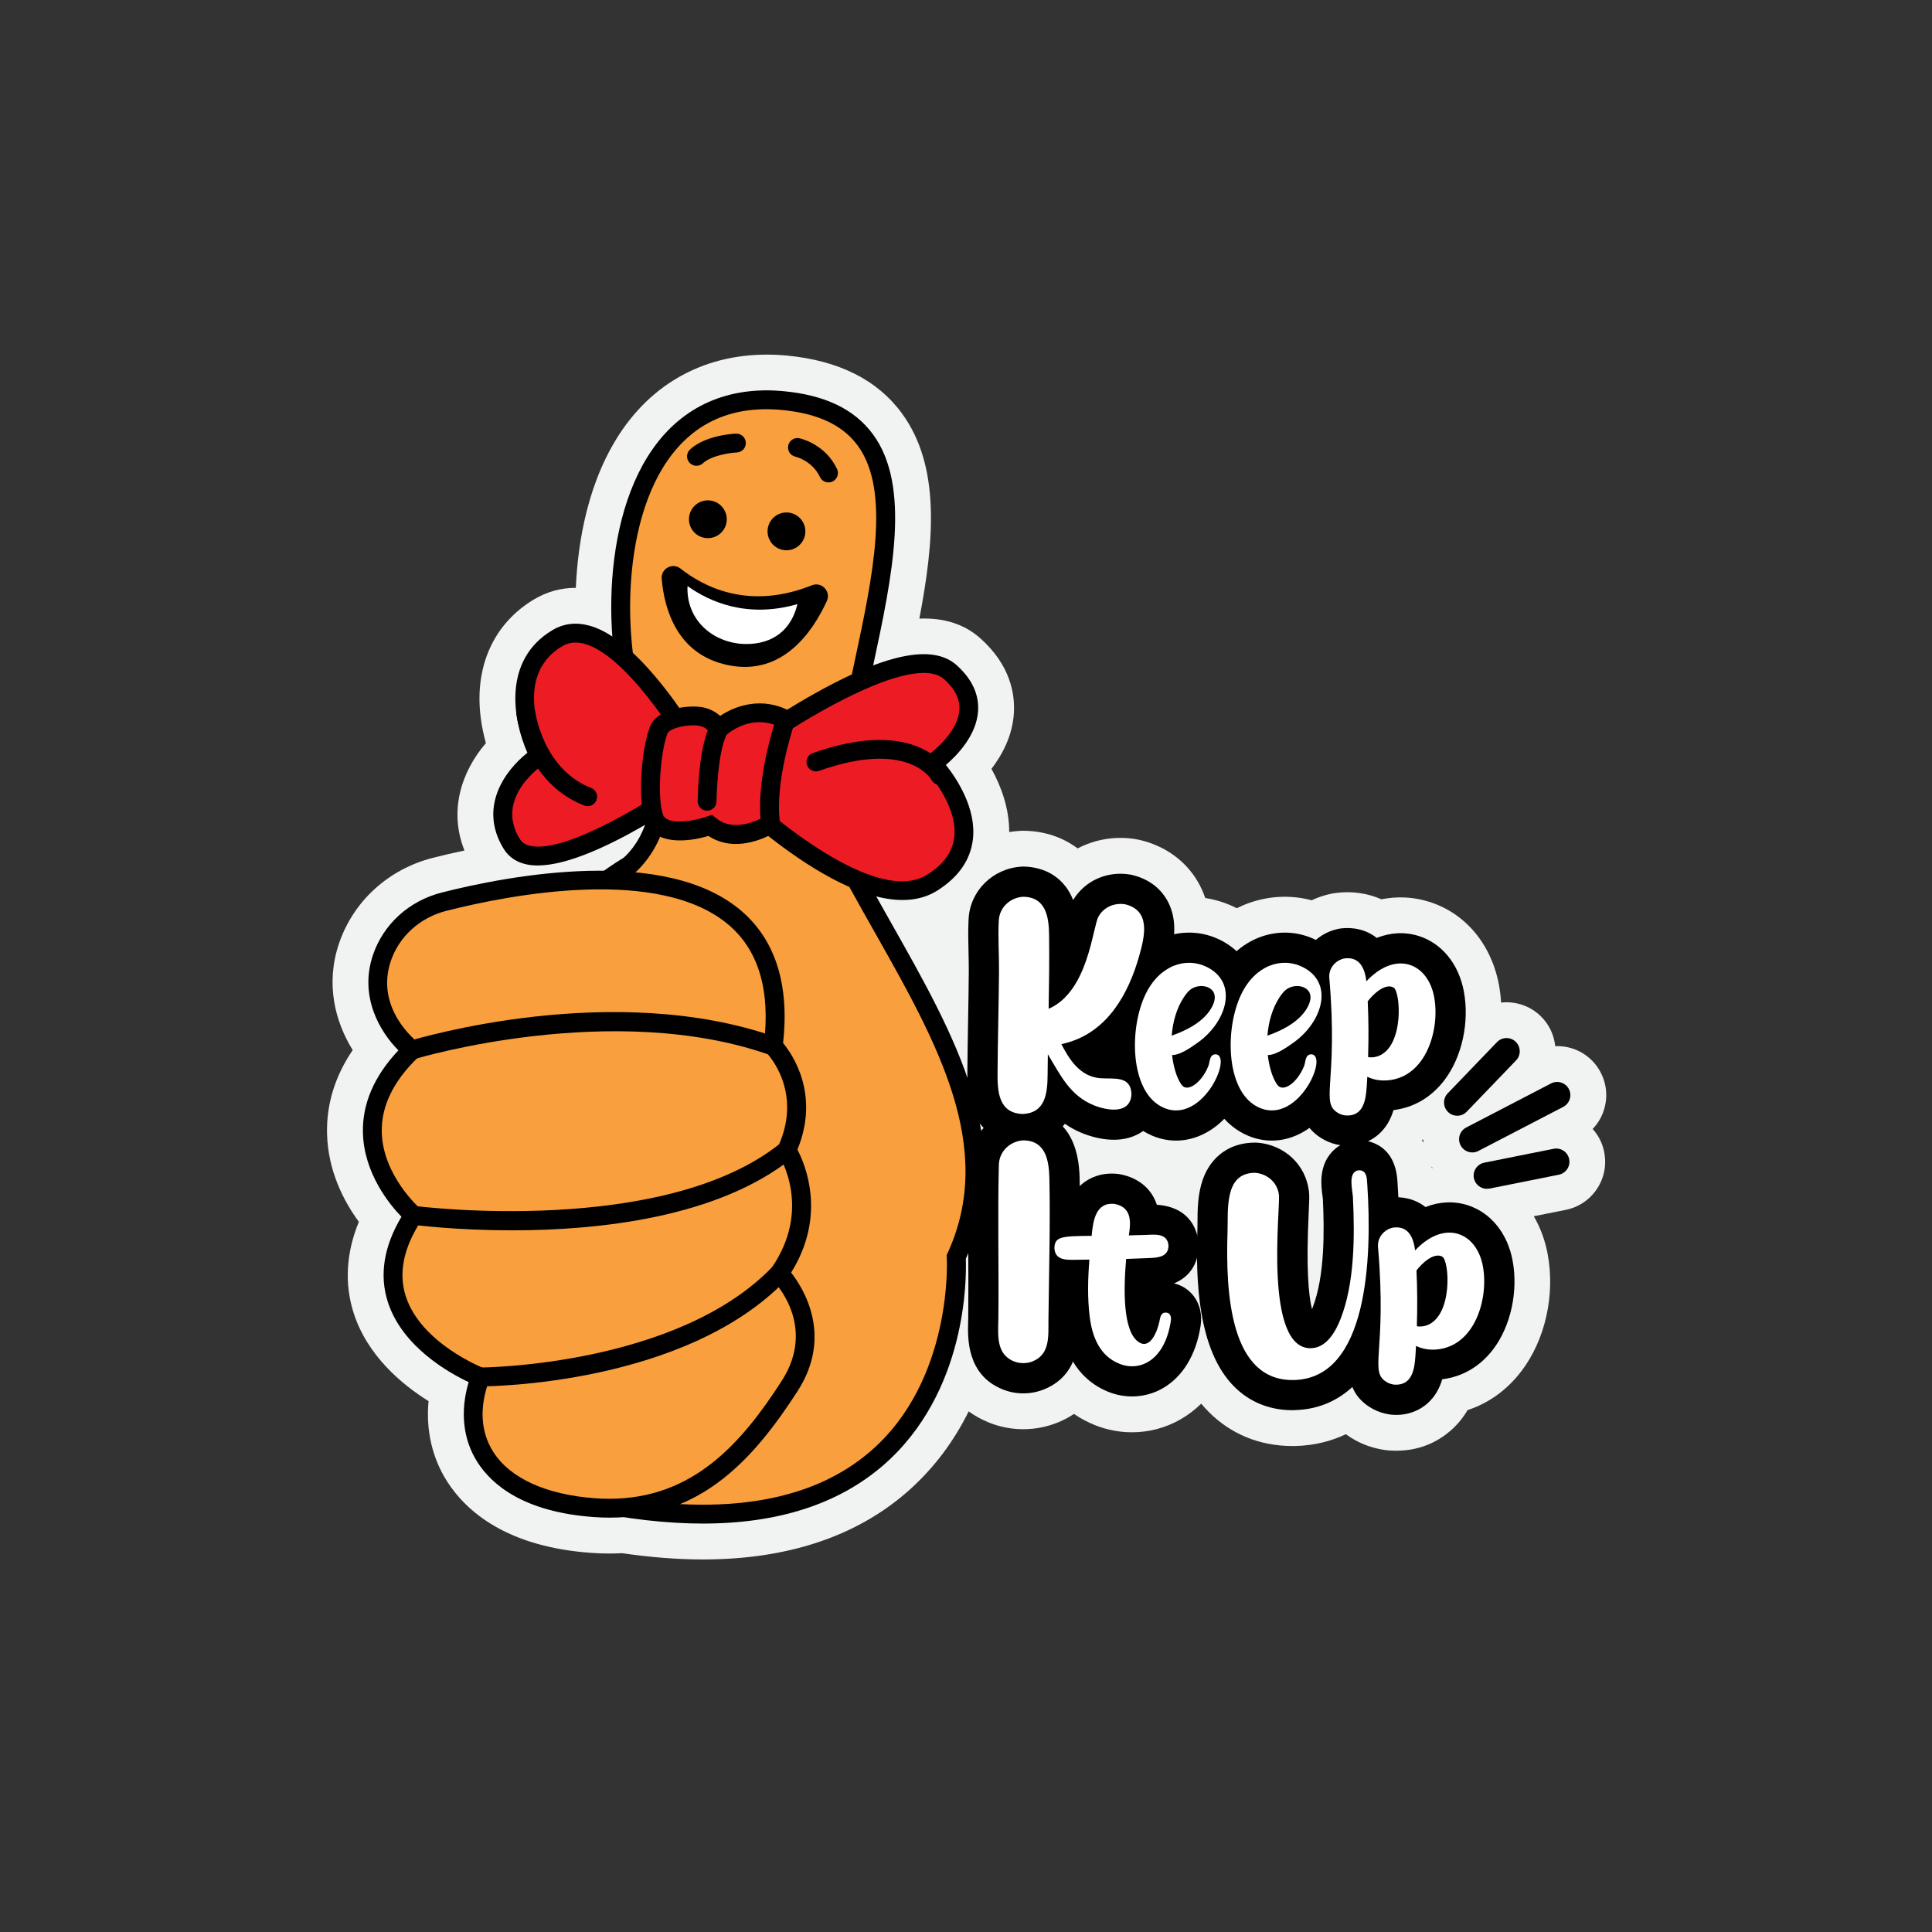
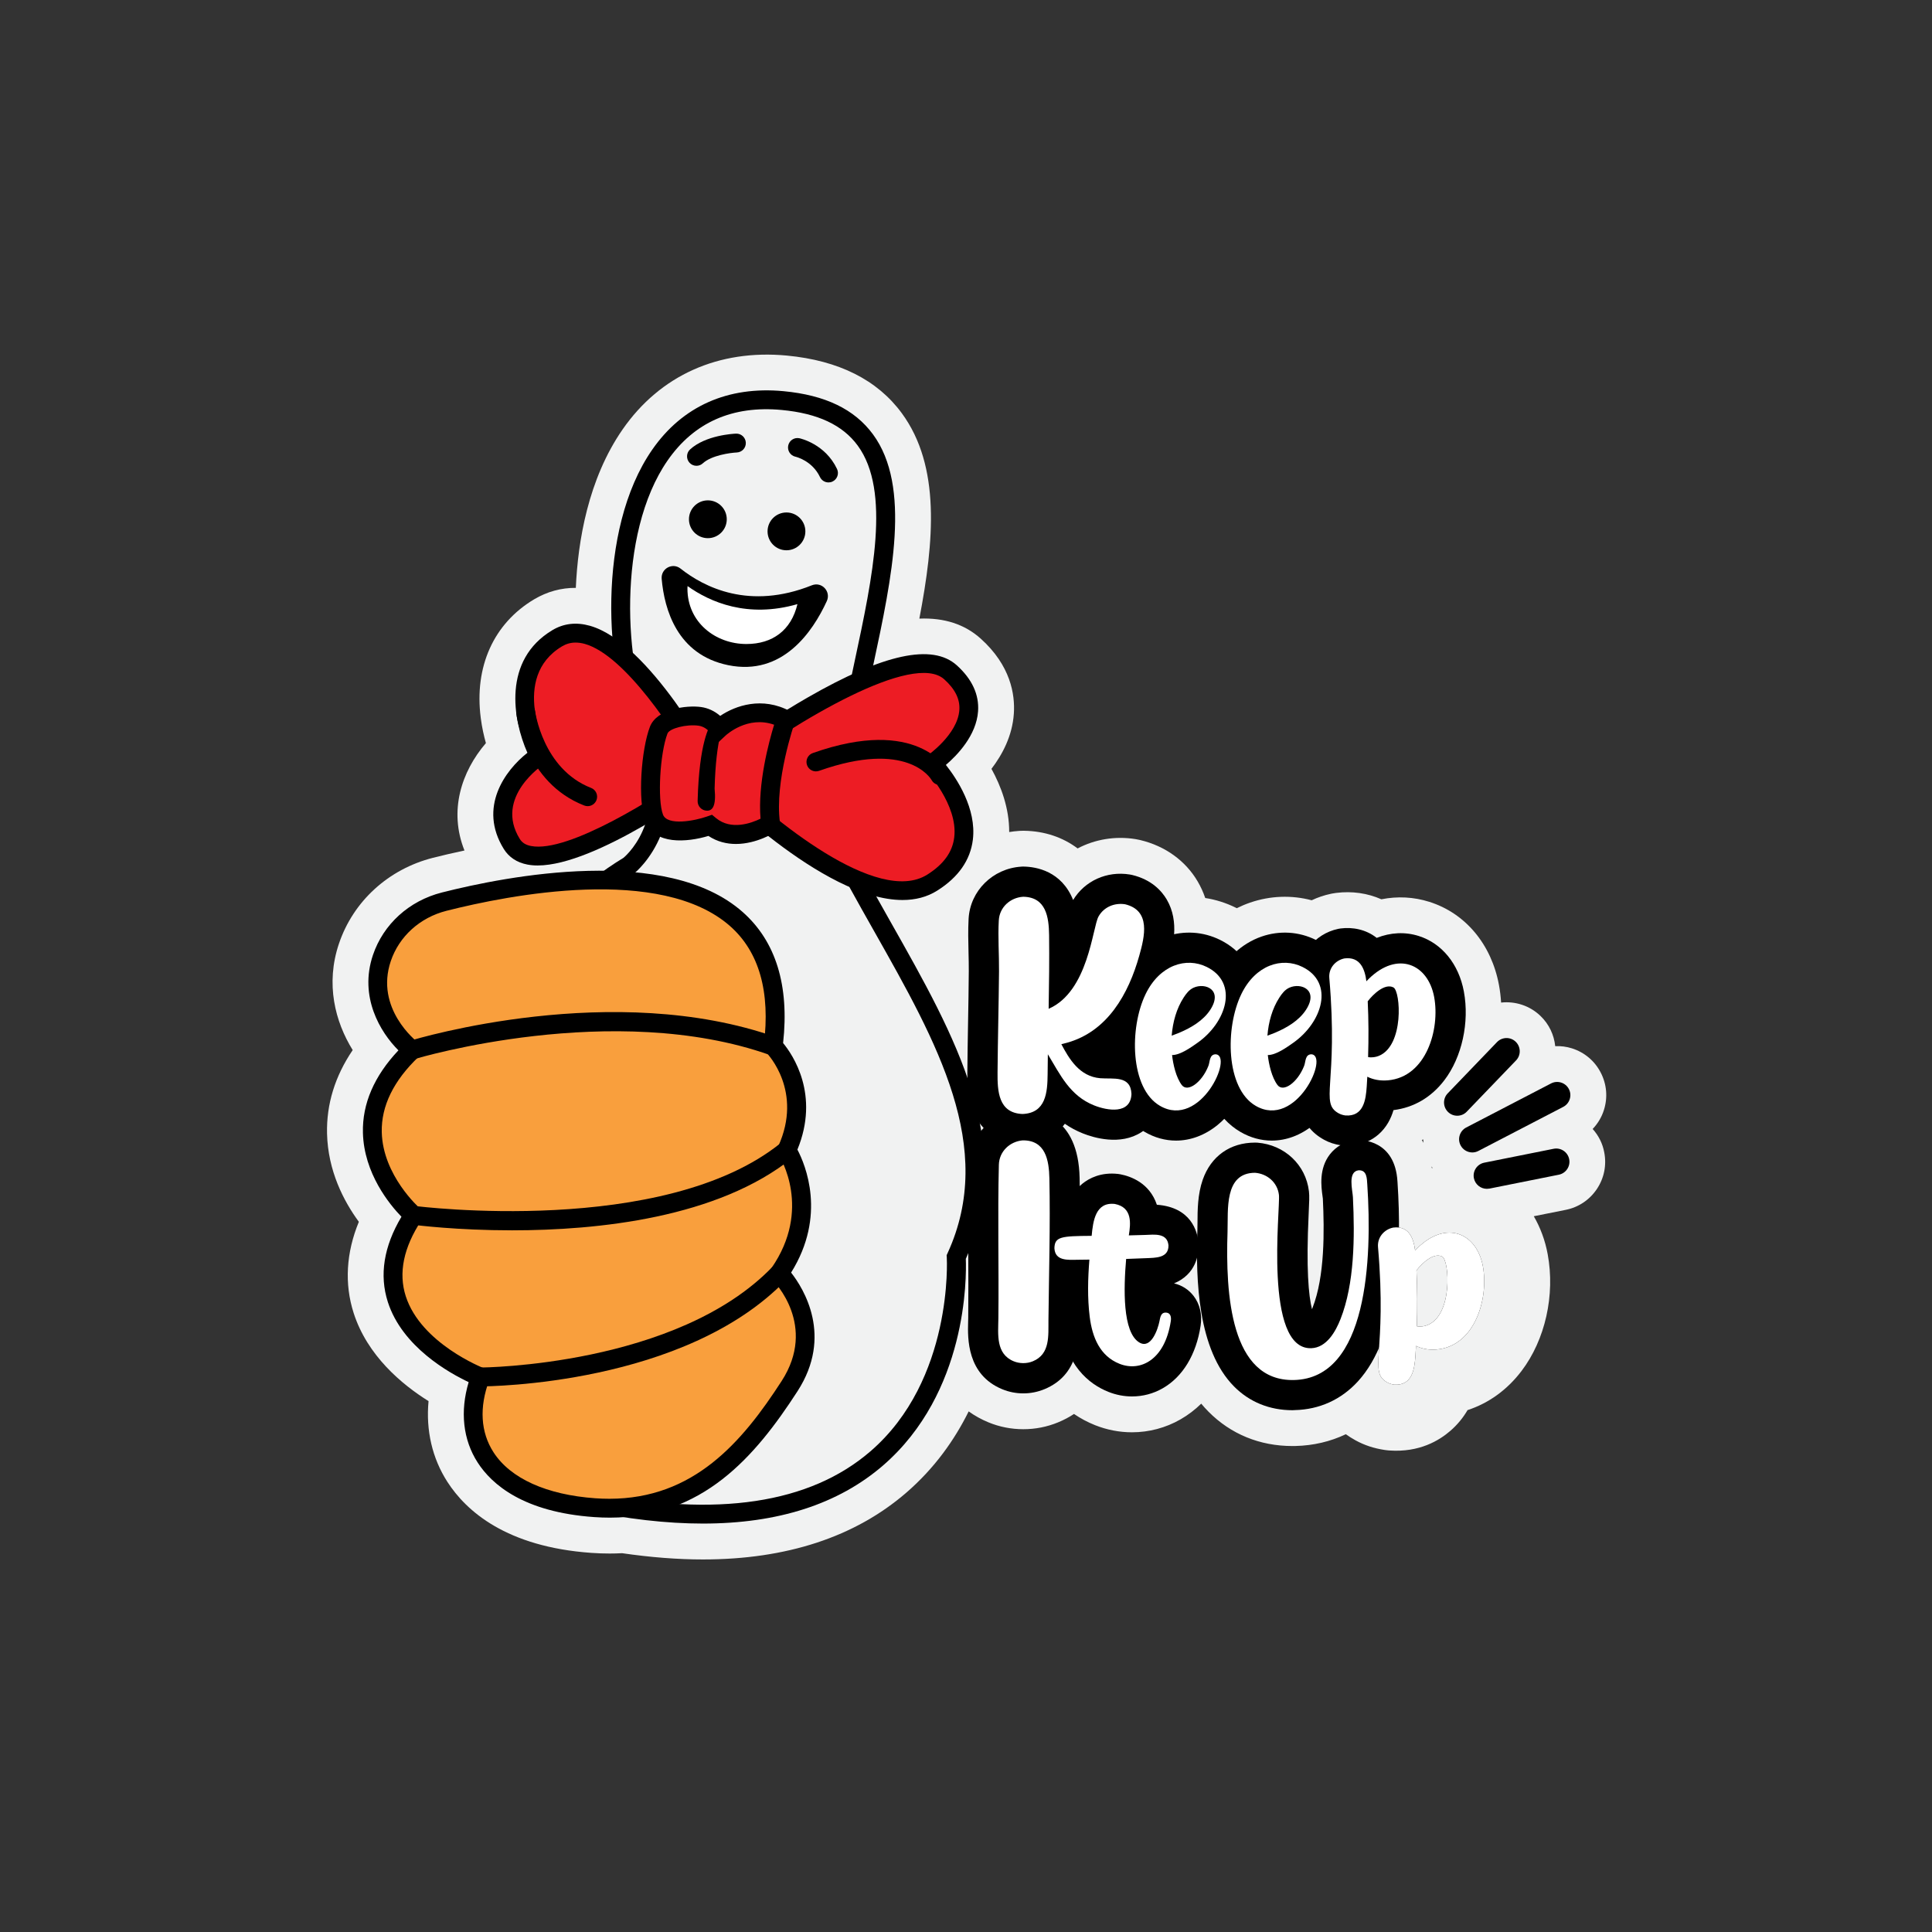
<svg xmlns="http://www.w3.org/2000/svg" version="1.1" id="Layer_1" x="0px" y="0px" viewBox="0 0 512 512" style="enable-background:new 0 0 512 512;" xml:space="preserve">
  <rect x="0" y="0" width="512" height="512" fill="#333333" stroke="none" />
  <path style="fill:#F1F2F2;" d="M422.07,299.19c1.35-1.42,2.39-3.12,2.99-5.05c1.05-3.31,0.74-6.83-0.86-9.91  c-1.6-3.09-4.31-5.36-7.63-6.41c-1.45-0.46-2.94-0.64-4.42-0.58c-0.31-2.95-1.61-5.81-3.91-8.01c-2.88-2.77-6.73-3.94-10.43-3.54  c-0.1-1.57-0.28-3.12-0.57-4.66c-2-10.79-8.9-19.02-18.44-22.03c-4.13-1.31-8.46-1.53-12.72-0.68c-3.66-1.62-7.77-2.22-11.99-1.69  c-0.13,0.02-0.26,0.04-0.39,0.06l-0.62,0.1c-0.12,0.02-0.24,0.04-0.36,0.07c-1.77,0.37-3.49,0.95-5.11,1.72  c-5.33-1.41-10.97-1.22-16.32,0.62c-1.2,0.41-2.38,0.91-3.53,1.48c-0.08-0.04-0.16-0.08-0.23-0.12c-2.61-1.29-5.34-2.15-8.13-2.58  c-0.52-1.54-1.19-3-2.01-4.4c-3.21-5.47-8.59-9.36-15.15-10.94c-0.12-0.03-0.24-0.06-0.36-0.08l-0.61-0.12  c-0.12-0.02-0.24-0.05-0.36-0.07c-5.41-0.87-10.76,0.07-15.33,2.47c-3.91-2.95-8.77-4.6-14.17-4.68l-0.31,0  c-0.25-0.01-0.49,0-0.74,0.02l-0.32,0.02c-0.88,0.06-1.74,0.16-2.59,0.3c0.02-6.35-2.17-12.16-4.7-16.75  c2.92-3.82,5.54-8.78,5.93-14.62c0.35-5.15-0.88-12.77-8.76-19.87c-4.22-3.81-9.67-5.59-16.28-5.32c3.92-20.5,5.67-40.36-4.64-54.42  c-6.49-8.85-16.74-13.99-30.46-15.29c-18.13-1.71-33.59,5.24-43.53,19.55c-9.16,13.2-11.86,29.66-12.41,42.01  c-3.87-0.03-7.64,1-11.06,3.04c-10.73,6.4-15.88,17.86-14.14,31.39c0,0.04,0.01,0.1,0.02,0.15c0.31,2.39,0.8,4.59,1.35,6.56  c-6.5,7.57-9.88,17.94-5.68,28.46c-3.23,0.68-6.06,1.36-8.33,1.93c-11.82,3-21.15,11.51-24.94,22.77  c-3.6,10.68-1.01,20.68,3.65,28.19c-4.7,6.93-6.98,14.35-6.8,22.14c0.24,9.84,4.38,17.85,8.43,23.37  c-3.37,8.18-3.86,16.43-1.38,24.17c3.63,11.31,12.76,18.92,19.85,23.35c-0.73,7.74,0.97,15.15,5,21.41  c4.96,7.7,15.6,17.22,38.17,18.81c1.64,0.12,3.28,0.17,4.86,0.17c1.05,0,2.13-0.03,3.27-0.09c7.54,1.1,14.74,1.66,21.41,1.66  c22.18,0,40.32-5.96,53.91-17.71c7.5-6.49,12.79-13.99,16.52-21.53c1.56,1.13,3.3,2.1,5.23,2.9c5.87,2.43,12.63,2.43,18.48,0  c1.5-0.62,2.91-1.36,4.2-2.22c1.73,1.18,3.6,2.18,5.58,2.97c3.15,1.25,6.45,1.89,9.79,1.89c4.5,0,8.95-1.18,12.85-3.42  c2.01-1.15,3.85-2.55,5.5-4.17c0.61,0.74,1.25,1.44,1.91,2.11c5.91,5.97,13.6,9.12,22.25,9.12c0.28,0,0.55,0,0.82-0.01  c4.74-0.11,9.24-1.17,13.34-3.12c0.8,0.58,1.66,1.12,2.57,1.62c2.35,1.29,4.86,2.12,7.65,2.54c0.12,0.02,0.24,0.03,0.36,0.05  l0.61,0.07c0.13,0.01,0.25,0.03,0.38,0.03c7.91,0.55,13.18-2.63,16.18-5.25c1.79-1.56,3.3-3.38,4.51-5.45  c5.61-1.84,10.48-5.35,14.28-10.34c6.3-8.27,8.97-20.15,6.95-31c-0.68-3.68-1.95-7.06-3.68-10.04l8.46-1.69  c3.41-0.68,6.34-2.65,8.27-5.54c1.93-2.89,2.61-6.36,1.93-9.76C424.69,303,423.62,300.91,422.07,299.19z M377.18,301.95  c0,0.3,0.01,0.6,0.03,0.91c-0.13-0.25-0.25-0.52-0.39-0.76C376.95,302.05,377.06,302,377.18,301.95z M379.65,309.53  c-0.06,0.01-0.13,0.02-0.19,0.03c-0.03-0.16-0.07-0.3-0.1-0.46C379.46,309.24,379.55,309.39,379.65,309.53z" />
  <g>
    <g>
-       <path style="fill:#F99F3D;" d="M166.7,229.36c0,0,15.34-12.18,3.81-35.92c-11.52-23.74-10.41-91.76,36.91-87.28    c59.3,5.61,0.67,92.65,19.7,127.39s41.48,66.45,26.29,99.57c0,0,5.49,86.49-98.14,64.59L138.54,295.2    C138.54,295.2,123.21,255.81,166.7,229.36z" />
      <path d="M186.29,403.76c-9.61,0-20.13-1.2-31.54-3.61l-1.67-0.35l-16.96-103.96c-0.63-1.73-3.82-11.36-2.28-23.95    c1.53-12.52,8.22-30.41,31.41-44.57c1.36-1.16,13.1-12.03,3.02-32.79c-8.01-16.5-10.21-54.06,4.57-75.35    c8.01-11.54,20.05-16.91,34.83-15.51c11.05,1.05,18.8,4.79,23.69,11.45c10.17,13.86,5.04,37.84,0.08,61.04    c-4.54,21.23-9.24,43.17-2.11,56.19c2.24,4.08,4.55,8.18,6.79,12.15c17.13,30.3,33.31,58.94,19.83,89.11    c0.19,4.95,0.38,35.46-21.95,54.77C222.13,398.62,206.15,403.76,186.29,403.76z M157.46,395.6c32.52,6.58,57.15,2.88,73.22-10.99    c21.97-18.96,20.25-51.02,20.23-51.34l-0.04-0.63l0.26-0.57c12.87-28.05-2.79-55.77-19.38-85.12c-2.25-3.98-4.57-8.09-6.83-12.21    c-8.02-14.64-3.13-37.52,1.6-59.63c4.73-22.11,9.62-44.98,0.78-57.03c-3.99-5.44-10.57-8.53-20.13-9.43    c-13.06-1.23-23.24,3.27-30.25,13.38c-13.55,19.53-11.49,55.26-4.18,70.32c12.26,25.25-4.34,38.83-4.51,38.97l-0.26,0.18    c-41.1,24.99-27.71,61.26-27.12,62.8l0.09,0.24l0.04,0.26L157.46,395.6z" />
    </g>
    <g>
      <path style="fill:#F99F3D;" d="M117.71,238.95c24.12-6.12,94.4-19.21,87.19,38.3c0,0,11.05,11.19,3.61,27.58    c0,0,9.92,15.42-2,32.63c0,0,13.39,13.36,2.73,29.87c-10.66,16.51-24.83,34.13-51.65,32.23c-26.82-1.9-36.74-17.32-30.3-34.64    c0,0-36.62-14.1-17.72-42.85c0,0-24.31-21.01-0.35-43.82c0,0-12.9-9.86-8.03-24.33C103.71,246.44,110.06,240.89,117.71,238.95z" />
      <path d="M161.61,402.19c-1.36,0-2.76-0.05-4.19-0.15c-18.64-1.32-27.07-8.6-30.85-14.48c-3.87-6.01-4.69-13.49-2.37-21.28    c-5.12-2.41-17.6-9.34-21.42-21.24c-2.29-7.13-1.08-14.72,3.61-22.59c-3.15-3.25-9.95-11.5-10.21-22.27    c-0.19-7.68,2.98-15.01,9.41-21.83c-4.81-4.78-10.49-14.17-6.76-25.24c2.76-8.19,9.59-14.39,18.28-16.59l0,0    c17.25-4.38,59.55-12.63,79.7,5.17c8.79,7.77,12.4,19.45,10.72,34.73c2.58,3.13,9.77,13.69,3.79,28.24    c2.12,4.03,7.78,17.48-1.67,32.59c3.36,4.29,11.14,16.82,1.71,31.42C200.05,386.17,186.18,402.19,161.61,402.19z M118.33,241.37    c-7.03,1.78-12.55,6.77-14.77,13.34c-4.23,12.55,6.72,21.19,7.19,21.55l2.3,1.78l-2.1,2.01c-6.64,6.33-9.93,13.04-9.78,19.97    c0.26,11.5,9.95,20.06,10.04,20.15l1.65,1.43l-1.2,1.83c-4.72,7.17-6.11,13.93-4.13,20.08c4.02,12.53,20.49,19,20.66,19.06    l2.31,0.89l-0.86,2.32c-2.67,7.18-2.28,13.78,1.14,19.08c4.48,6.95,14.06,11.28,27,12.2c1.26,0.09,2.5,0.13,3.7,0.13    c22.32,0,35.15-14.92,45.67-31.22c9.46-14.65-1.91-26.26-2.4-26.74l-1.48-1.48l1.19-1.72c10.78-15.56,2.32-29.28,1.95-29.86    l-0.72-1.14l0.55-1.24c6.61-14.55-2.72-24.39-3.12-24.8l-0.84-0.86l0.14-1.2c1.77-14.1-1.24-24.69-8.93-31.49    C175.12,229.22,134.81,237.19,118.33,241.37L118.33,241.37z" />
    </g>
    <g>
      <path d="M109.95,280.64l-1.46-4.78c2.19-0.67,54.18-16.23,97.25-0.97l-1.67,4.71C162.58,264.9,110.48,280.48,109.95,280.64z" />
    </g>
    <g>
      <path d="M135.72,326.05c-14.64,0-25.38-1.36-26.47-1.5l0.65-4.96c0.66,0.09,66.04,8.34,97.05-16.71l3.14,3.89    C190.25,322.79,158.34,326.05,135.72,326.05z" />
    </g>
    <g>
      <path d="M127.29,367.41l0-5c0.52,0,52.11-0.38,77.42-26.69l3.6,3.47C181.52,367.04,129.5,367.41,127.29,367.41z" />
    </g>
  </g>
  <circle cx="187.59" cy="137.61" r="5.01" />
  <circle cx="208.42" cy="140.82" r="5.01" />
  <path d="M180.35,150.68c6.27,4.96,18.25,11.06,34.8,4.43c2.61-1.05,5.13,1.63,3.96,4.19c-3.77,8.21-11.77,19.9-26.11,16.98  c-13.57-2.76-16.94-14.81-17.65-22.89C175.12,150.68,178.22,149,180.35,150.68z" />
  <path style="fill:#FFFFFF;" d="M197.81,170.67c6.89,0,11.86-3.61,13.52-10.57c-13.23,3.8-23.16-0.53-29.12-4.78  c-0.01,0.22-0.03,0.44-0.03,0.67C182.18,164.95,189.62,170.67,197.81,170.67z" />
  <g>
    <path style="fill:#ED1C24;" d="M188.59,204.8c0,0,50.08-38.55,63.31-26.63c13.22,11.92-4.81,24.18-4.81,24.18s18.83,19.63,0,31.54   S188.59,204.8,188.59,204.8z" />
    <path d="M239.18,238.51c-21.18,0-50.94-30.48-52.39-31.97l-1.95-2.01l2.22-1.71c0.13-0.1,12.82-9.83,26.97-17.97   c20.13-11.57,33.06-14.37,39.53-8.54c4.04,3.65,5.94,7.74,5.64,12.17c-0.44,6.41-5.52,11.66-8.53,14.23   c2.89,3.65,8.15,11.56,7.15,19.81c-0.66,5.41-3.82,9.95-9.41,13.48C245.66,237.75,242.53,238.51,239.18,238.51z M192.38,205.06   c12.07,11.88,40.14,35.09,53.38,26.71c4.31-2.73,6.64-5.95,7.12-9.84c1.07-8.68-7.5-17.76-7.58-17.85l-2.04-2.13l2.44-1.66   c0.08-0.05,8.11-5.62,8.54-12.16c0.19-2.85-1.12-5.5-4-8.1C242.06,172.66,211.38,190.84,192.38,205.06z" />
  </g>
  <g>
    <path style="fill:#ED1C24;" d="M187.66,204.66c0,0-43.81,32.3-52.04,18.98s7.3-23.35,7.3-23.35s-11.31-21.58,4.77-31.18   C163.78,159.53,187.66,204.66,187.66,204.66z" />
    <path d="M142.49,229.36c-0.96,0-1.86-0.08-2.71-0.24c-2.8-0.54-4.91-1.94-6.28-4.15c-6.81-11.02,0.34-20.8,6.27-25.47   c-3.89-8.8-6.62-24.6,6.65-32.52c2.97-1.77,6.29-2.15,9.88-1.15c15.84,4.44,32.86,36.31,33.58,37.67l1.01,1.9l-1.73,1.28   C185.83,209.12,157.9,229.36,142.49,229.36z M152.52,170.29c-1.27,0-2.45,0.33-3.55,0.98c-13.84,8.26-4.25,27.08-3.83,27.87   l1.05,2.02l-1.91,1.24c-0.54,0.35-13.36,8.89-6.53,19.93c0.62,1,1.57,1.6,2.98,1.87c9.91,1.92,33.4-12.95,43.69-20.28   c-5.47-9.79-18.79-30.3-29.47-33.29C154.09,170.4,153.29,170.29,152.52,170.29z" />
  </g>
  <g>
    <path style="fill:#ED1C24;" d="M185.44,189.84c1.72,0.24,3.55,1.13,5.15,3.26c0,0,8.01-7.61,17.63-2.4c0,0-5.61,16.03-4.01,27.65   c0,0-9.22,6.01-16.03,0.4c0,0-12.42,4.41-14.82-2c-1.79-4.78-0.95-17.6,1.2-23.24C175.77,190.35,182.09,189.38,185.44,189.84z" />
    <path d="M195.02,223.66c-2.38,0-4.9-0.56-7.28-2.13c-5.62,1.69-14.33,2.47-16.72-3.9c-2.09-5.57-1.07-19.03,1.21-25.01   c1.82-4.78,9.73-5.78,13.56-5.25h0c1.86,0.26,3.58,1.06,5.07,2.35c4.02-2.72,11.14-5.23,18.56-1.22l1.87,1.01l-0.7,2.01   c-0.05,0.15-5.39,15.61-3.89,26.48l0.22,1.57l-1.33,0.87C205.29,220.63,200.56,223.66,195.02,223.66z M188.69,215.92l1.09,0.9   c3.98,3.28,9.33,1.33,11.77,0.14c-0.76-9.28,2.19-20.28,3.6-24.9c-7-2.48-12.59,2.63-12.85,2.86l-2.04,1.9l-1.68-2.22   c-1.02-1.36-2.16-2.1-3.49-2.29l0,0c-3.15-0.43-7.68,0.71-8.2,2.08c-2,5.26-2.69,17.5-1.2,21.47c1.15,3.08,8.48,1.65,11.65,0.53   L188.69,215.92z" />
  </g>
  <g>
    <path style="fill:#ED1C24;" d="M190.59,193.11c0,0-2.8,3.61-3.21,19.23" />
-     <path d="M187.39,214.84c-0.02,0-0.04,0-0.07,0c-1.38-0.04-2.47-1.18-2.44-2.56c0.4-15.65,3.18-19.99,3.73-20.7   c0.85-1.09,2.42-1.29,3.51-0.44c1.06,0.83,1.28,2.35,0.5,3.43c-0.13,0.22-2.39,4.14-2.74,17.84   C189.85,213.76,188.74,214.84,187.39,214.84z" />
+     <path d="M187.39,214.84c-0.02,0-0.04,0-0.07,0c-1.38-0.04-2.47-1.18-2.44-2.56c0.4-15.65,3.18-19.99,3.73-20.7   c0.85-1.09,2.42-1.29,3.51-0.44c-0.13,0.22-2.39,4.14-2.74,17.84   C189.85,213.76,188.74,214.84,187.39,214.84z" />
  </g>
  <g>
    <path style="fill:#ED1C24;" d="M249.09,205.53c0,0-6.81-12.82-32.86-3.61" />
    <path d="M249.09,208.03c-0.89,0-1.74-0.47-2.2-1.3c-0.29-0.5-6.49-10.71-29.83-2.45c-1.3,0.46-2.73-0.22-3.19-1.52   c-0.46-1.3,0.22-2.73,1.52-3.19c27.75-9.82,35.58,4.19,35.9,4.79c0.65,1.22,0.18,2.73-1.04,3.38   C249.89,207.93,249.49,208.03,249.09,208.03z" />
  </g>
  <g>
    <path style="fill:#ED1C24;" d="M139.31,188.7c0,0,2,16.83,16.43,22.44" />
    <path d="M155.74,213.64c-0.3,0-0.61-0.05-0.91-0.17c-15.64-6.08-17.92-23.72-18-24.47c-0.16-1.37,0.82-2.61,2.19-2.78   c1.37-0.16,2.61,0.81,2.78,2.18c0.02,0.19,2.06,15.43,14.85,20.41c1.29,0.5,1.92,1.95,1.42,3.24   C157.68,213.03,156.74,213.64,155.74,213.64z" />
  </g>
  <g>
    <path d="M282.64,276.37c-0.4,0.11-0.87,0.23-1.37,0.35c2.05,3.87,4.8,8.57,10.31,9.02c3.39,0.28,8.07-0.83,8.27,4.17   c-0.21,5.47-6.37,4.44-9.88,3.04c-6.46-2.57-9-8.15-12.28-13.56c-0.02,1.75-0.05,3.5-0.06,5.26c-0.04,4.83-0.44,10.33-6.65,10.57   c-6.42-0.25-6.66-6.09-6.62-11.01c0.07-8.92,0.31-17.84,0.39-26.76c0.04-4.48-0.31-9.06-0.06-13.53c0.19-3.51,3.05-6.06,6.47-6.27   c6.04,0.09,6.8,5.37,6.86,10.16c0.08,6.51-0.01,13.02-0.12,19.53c10.54-4.57,11.61-21.59,13.22-24.46   c1.42-2.53,4.23-3.68,7.04-3.24c6.88,1.66,5.18,8.55,3.77,13.58C299.08,263.4,293.5,273.42,282.64,276.37z" />
    <path d="M270.98,303.22l-0.31-0.01c-5.99-0.24-10.67-3.42-12.83-8.74c-1.41-3.47-1.5-7.15-1.48-10.33   c0.04-4.44,0.11-8.87,0.19-13.3c0.08-4.48,0.16-8.97,0.19-13.45c0.01-1.63-0.03-3.29-0.07-5.05c-0.07-2.86-0.14-5.82,0.02-8.85   c0.4-7.4,6.4-13.34,13.95-13.82l0.31-0.02l0.31,0c3.33,0.05,10.05,1.17,13.13,8.86c3.1-5.09,8.93-7.74,15.01-6.76l0.62,0.12   c5.16,1.24,7.84,4.23,9.18,6.51c3.5,5.97,1.58,12.87,0.42,17c-3.12,11.16-8.05,18.18-13.25,22.58c9.54,1.11,11.3,7.62,11.46,11.64   l0.01,0.31l-0.01,0.31c-0.17,4.2-2.05,7.68-5.32,9.8c-5.63,3.66-12.73,1.46-15.52,0.35c-1.8-0.72-3.38-1.58-4.79-2.56   c-2.51,3.29-6.34,5.21-10.92,5.39L270.98,303.22z" />
  </g>
  <g>
    <path d="M307.39,293.05c-7.94-4.62-8.12-20.66-3.8-29.59c3.77-7.78,10.81-9.88,16.21-7.21c8.53,4.21,5.3,14.72-2.56,20.18   c-1.4,0.97-4.4,3.19-6.63,3.17c0.28,2.5,1.05,5.91,2.57,7.94c1.55,2.06,5.34-0.68,7.06-5.07c0.44-1.12,0.23-3,1.88-3.07   C327.04,279.59,318.14,299.31,307.39,293.05z M310.51,274.46c0.71-0.29,1.47-0.53,2.08-0.8c3.07-1.31,6.26-3.17,8.13-6.03   c3.46-5.31-1.31-7.29-4.41-5.88c-1.18,0.54-1.97,1.58-2.65,2.64C311.79,267.28,310.79,270.86,310.51,274.46z" />
    <path d="M311.66,302.27c-2.83,0-5.65-0.76-8.3-2.3l0,0c-12.73-7.41-12.64-28.29-6.98-39.99c2.8-5.77,7.28-9.97,12.63-11.8   c4.75-1.63,9.84-1.31,14.32,0.9c5.58,2.75,9.03,7.7,9.47,13.57c0.31,4.13-0.93,8.47-3.35,12.37c0.64,0.83,1.16,1.79,1.51,2.84   c2.19,6.58-2.61,15.66-8.31,20.29C319.28,300.88,315.47,302.27,311.66,302.27z" />
  </g>
  <g>
    <path d="M332.76,293.05c-7.94-4.62-8.12-20.66-3.8-29.59c3.77-7.78,10.81-9.88,16.21-7.21c8.53,4.21,5.3,14.72-2.56,20.18   c-1.4,0.97-4.4,3.19-6.63,3.17c0.28,2.5,1.05,5.91,2.57,7.94c1.55,2.06,5.34-0.68,7.06-5.07c0.44-1.12,0.23-3,1.88-3.07   C352.41,279.59,343.51,299.31,332.76,293.05z M335.88,274.46c0.71-0.29,1.47-0.53,2.08-0.8c3.07-1.31,6.26-3.17,8.13-6.03   c3.46-5.31-1.31-7.29-4.41-5.88c-1.18,0.54-1.97,1.58-2.65,2.64C337.16,267.28,336.16,270.86,335.88,274.46z" />
    <path d="M337.03,302.27c-2.83,0-5.65-0.76-8.3-2.3l0,0c-12.73-7.42-12.64-28.29-6.98-39.99c2.8-5.77,7.28-9.96,12.63-11.8   c4.75-1.63,9.84-1.31,14.32,0.9c5.58,2.75,9.03,7.7,9.47,13.57c0.31,4.13-0.93,8.47-3.35,12.37c0.64,0.83,1.16,1.79,1.51,2.84   c2.19,6.58-2.61,15.66-8.31,20.29C344.65,300.88,340.84,302.27,337.03,302.27z" />
  </g>
  <g>
    <path d="M367.79,286.3c-2.16,0.18-3.98-0.23-5.44-0.96c-0.05,0.85-0.09,1.7-0.15,2.55c-0.24,3.64-0.86,8.05-5.64,7.72   c-0.64-0.09-1.23-0.26-1.8-0.57c-5.12-2.81-0.04-7.76-2.48-35.87c-0.22-2.55,1.58-4.68,4.02-5.18c4.14-0.52,5.39,2.76,5.81,6.06   c0.21-0.23,0.42-0.44,0.61-0.63c7.64-7.5,15.72-3.98,17.35,4.81C381.65,272.78,377.97,285.43,367.79,286.3z M369.28,261.68   c-2.31-1.22-5.49,1.95-6.72,3.55c-0.03,0.04-0.06,0.09-0.1,0.13c0.24,4.91,0.25,9.86,0.1,14.78c0.96,0.18,2.04,0.01,2.84-0.32   C372.15,277.08,371.19,262.69,369.28,261.68z" />
    <path d="M357.06,303.63c-0.35,0-0.71-0.01-1.07-0.04l-0.6-0.07c-1.67-0.25-3.14-0.73-4.49-1.47c-7.15-3.93-6.73-10.49-6.31-16.83   c0.33-5.04,0.82-12.67-0.28-25.36c-0.56-6.48,3.9-12.37,10.37-13.71l0.62-0.1c3.13-0.4,6.68,0.23,9.54,2.5   c3.68-1.45,7.5-1.65,11.14-0.5c6.14,1.94,10.61,7.43,11.96,14.71c1.52,8.17-0.51,17.4-5.17,23.51c-3.45,4.52-8.09,7.25-13.48,7.92   c-0.66,2.23-1.84,4.59-4,6.47C363.68,302.05,361,303.63,357.06,303.63z" />
  </g>
  <g>
    <path d="M264.58,349.35c0.15-13.54-0.21-27.15,0.13-40.68c0.09-3.51,2.87-6.14,6.28-6.46c6.11-0.09,7.01,5.28,7.11,10.13   c0.26,12.49-0.12,24.99-0.25,37.47c-0.05,4.11,0.51,9.02-4.13,10.94c-1.61,0.67-3.54,0.64-5.08,0   C263.85,358.78,264.53,353.58,264.58,349.35z" />
    <path d="M271.18,369.26c-1.91,0-3.82-0.37-5.6-1.11c-9.38-3.88-9.13-13.56-9.02-17.7c0.01-0.4,0.02-0.8,0.03-1.19v0   c0.06-5.68,0.04-11.5,0.01-17.13c-0.04-7.74-0.07-15.75,0.12-23.66c0.19-7.41,6-13.52,13.53-14.22l0.63-0.03   c4.44-0.04,14.88,1.56,15.23,17.96c0.19,9.22,0.04,18.53-0.1,27.53c-0.06,3.4-0.11,6.8-0.15,10.2c0,0.38,0,0.78,0,1.17   c0.02,4.31,0.05,13.29-9.07,17.07C275,368.89,273.09,369.26,271.18,369.26z" />
  </g>
  <g>
    <path d="M310.27,350.14c-1.59,10.34-8.13,13.46-13.59,11.28c-5.18-2.06-7.22-7-7.9-12.49c-0.62-4.99-0.48-10.09-0.08-15.12   c-1.06,0.01-2.11,0.03-3.17,0.04c-2.49,0.03-5.92,0.37-6.1-3.05c0.07-3.08,1.78-3.23,9.87-3.29c0.37-3.98,1.04-9.03,6.14-8.45   c4.72,0.92,4.2,5.23,3.71,8.33c1.35-0.03,2.78-0.07,4.31-0.12c2.45-0.09,5.89-0.6,6.2,2.77c0.05,3.41-3.48,3.27-5.95,3.39   c-1.76,0.08-3.51,0.15-5.27,0.2c-0.67,7.74-1,19.43,3.48,22.13c3.11,1.88,4.91-3.46,5.34-5.57c0.22-1.1,0.37-2.48,1.85-2.33   C310.18,347.97,310.45,348.97,310.27,350.14z" />
    <path d="M300,370.07c-2.11,0-4.24-0.4-6.28-1.22c-5.06-2.02-11.4-6.94-12.88-18.94c-0.33-2.65-0.49-5.42-0.48-8.46   c-7.53-1.59-8.77-7.44-8.92-10.21l-0.02-0.31l0.01-0.32c0.12-5.11,2.91-8.85,7.65-10.26c1.1-0.33,2.26-0.52,3.62-0.64   c0.78-2.16,2.04-4.31,4.12-6c1.82-1.47,4.93-3.12,9.51-2.6l0.62,0.1c2.65,0.52,7.69,2.25,9.63,8.06   c9.1,0.67,10.75,7.09,11.03,10.02l0.03,0.63c0.04,2.55-0.66,7.76-6.51,10.19c2.07,0.48,3.87,1.63,5.18,3.32   c1.66,2.14,2.32,4.96,1.86,7.93v0c-1.17,7.64-4.74,13.52-10.04,16.55C305.63,369.35,302.83,370.07,300,370.07z" />
  </g>
  <g>
    <path d="M342.93,365.72c-16.85,0.39-18.17-22.77-17.62-39.3c0.19-5.73-0.95-15.61,7.29-15.62c3.22,0.25,5.94,2.55,6.33,5.85   c0.41,3.48-4.1,41.03,8.55,40.64c4.08-0.13,6.47-4.41,7.78-7.74c3.7-9.4,3.79-21.71,3.28-32.26c-0.09-1.89-1.46-6.8,1.51-7.15   c2.24-0.09,2.19,2.23,2.3,3.84C363.65,333.56,362.46,365.26,342.93,365.72z" />
    <path d="M342.52,373.72c-6.06,0-11.41-2.17-15.5-6.31c-9.61-9.71-10.14-28.2-9.7-41.26c0.02-0.65,0.02-1.35,0.03-2.09   c0.01-3.35,0.03-7.53,1.38-11.4c2.19-6.26,7.25-9.86,13.87-9.86l0.63,0.02c7.2,0.57,12.82,5.86,13.65,12.88   c0.15,1.27,0.08,2.74-0.07,5.96c-0.7,14.51-0.02,21.72,0.88,25.29c0.05-0.11,0.09-0.23,0.14-0.35c3.29-8.36,3.14-20.53,2.74-28.95   c-0.01-0.14-0.05-0.38-0.09-0.66c-0.34-2.54-0.99-7.27,1.95-11.07c1.63-2.1,4-3.43,6.7-3.75l0.63-0.05   c1.02-0.03,9.94-0.07,10.58,11l0.02,0.3c1.16,17.52,0.28,40.88-10.5,52.66c-4.41,4.83-10.19,7.46-16.72,7.61l0,0   C342.91,373.72,342.71,373.72,342.52,373.72z" />
  </g>
  <g>
    <path d="M380.7,357.63c-2.16,0.18-3.98-0.23-5.44-0.96c-0.05,0.85-0.09,1.7-0.15,2.55c-0.24,3.64-0.86,8.05-5.64,7.72   c-0.64-0.09-1.23-0.26-1.8-0.57c-5.12-2.81-0.04-7.76-2.48-35.87c-0.22-2.55,1.58-4.68,4.02-5.18c4.14-0.52,5.39,2.76,5.81,6.06   c0.21-0.23,0.42-0.44,0.61-0.63c7.64-7.5,15.72-3.98,17.35,4.81C394.56,344.11,390.89,356.76,380.7,357.63z M382.2,333.01   c-2.31-1.22-5.49,1.95-6.72,3.55c-0.03,0.04-0.06,0.09-0.1,0.13c0.24,4.91,0.25,9.86,0.1,14.78c0.96,0.18,2.04,0.01,2.84-0.32   C385.07,348.41,384.11,334.02,382.2,333.01z" />
-     <path d="M369.98,374.96c-0.35,0-0.71-0.01-1.07-0.04l-0.61-0.07c-1.67-0.25-3.13-0.73-4.48-1.47c-7.15-3.93-6.73-10.49-6.31-16.83   c0.33-5.04,0.82-12.67-0.28-25.36c-0.56-6.47,3.89-12.37,10.37-13.71l0.62-0.1c3.13-0.4,6.68,0.24,9.54,2.5   c3.68-1.45,7.5-1.65,11.14-0.5c6.14,1.94,10.61,7.43,11.96,14.71c1.52,8.17-0.51,17.4-5.17,23.51c-3.45,4.52-8.09,7.25-13.48,7.92   c-0.66,2.23-1.84,4.59-4,6.47C376.59,373.38,373.92,374.96,369.98,374.96z" />
  </g>
  <path style="fill:#FFFFFF;" d="M282.64,276.37c-0.4,0.11-0.87,0.23-1.37,0.35c2.05,3.87,4.8,8.57,10.31,9.02  c3.39,0.28,8.07-0.83,8.27,4.17c-0.21,5.47-6.37,4.44-9.88,3.04c-6.46-2.57-9-8.15-12.28-13.56c-0.02,1.75-0.05,3.5-0.06,5.26  c-0.04,4.83-0.44,10.33-6.65,10.57c-6.42-0.25-6.66-6.09-6.62-11.01c0.07-8.92,0.31-17.84,0.39-26.76  c0.04-4.48-0.31-9.06-0.06-13.53c0.19-3.51,3.05-6.06,6.47-6.27c6.04,0.09,6.8,5.37,6.86,10.16c0.08,6.51-0.01,13.02-0.12,19.53  c10.54-4.57,11.61-21.59,13.22-24.46c1.42-2.53,4.23-3.68,7.04-3.24c6.88,1.66,5.18,8.55,3.77,13.58  C299.08,263.4,293.5,273.42,282.64,276.37z" />
  <path style="fill:#FFFFFF;" d="M307.39,293.05c-7.94-4.62-8.12-20.66-3.8-29.59c3.77-7.78,10.81-9.88,16.21-7.21  c8.53,4.21,5.3,14.72-2.56,20.18c-1.4,0.97-4.4,3.19-6.63,3.17c0.28,2.5,1.05,5.91,2.57,7.94c1.55,2.06,5.34-0.68,7.06-5.07  c0.44-1.12,0.23-3,1.88-3.07C327.04,279.59,318.14,299.31,307.39,293.05z M310.51,274.46c0.71-0.29,1.47-0.53,2.08-0.8  c3.07-1.31,6.26-3.17,8.13-6.03c3.46-5.31-1.31-7.29-4.41-5.88c-1.18,0.54-1.97,1.58-2.65,2.64  C311.79,267.28,310.79,270.86,310.51,274.46z" />
  <path style="fill:#FFFFFF;" d="M332.76,293.05c-7.94-4.62-8.12-20.66-3.8-29.59c3.77-7.78,10.81-9.88,16.21-7.21  c8.53,4.21,5.3,14.72-2.56,20.18c-1.4,0.97-4.4,3.19-6.63,3.17c0.28,2.5,1.05,5.91,2.57,7.94c1.55,2.06,5.34-0.68,7.06-5.07  c0.44-1.12,0.23-3,1.88-3.07C352.41,279.59,343.51,299.31,332.76,293.05z M335.88,274.46c0.71-0.29,1.47-0.53,2.08-0.8  c3.07-1.31,6.26-3.17,8.13-6.03c3.46-5.31-1.31-7.29-4.41-5.88c-1.18,0.54-1.97,1.58-2.65,2.64  C337.16,267.28,336.16,270.86,335.88,274.46z" />
  <path style="fill:#FFFFFF;" d="M367.79,286.3c-2.16,0.18-3.98-0.23-5.44-0.96c-0.05,0.85-0.09,1.7-0.15,2.55  c-0.24,3.64-0.86,8.05-5.64,7.72c-0.64-0.09-1.23-0.26-1.8-0.57c-5.12-2.81-0.04-7.76-2.48-35.87c-0.22-2.55,1.58-4.68,4.02-5.18  c4.14-0.52,5.39,2.76,5.81,6.06c0.21-0.23,0.42-0.44,0.61-0.63c7.64-7.5,15.72-3.98,17.35,4.81  C381.65,272.78,377.97,285.43,367.79,286.3z M369.28,261.68c-2.31-1.22-5.49,1.95-6.72,3.55c-0.03,0.04-0.06,0.09-0.1,0.13  c0.24,4.91,0.25,9.86,0.1,14.78c0.96,0.18,2.04,0.01,2.84-0.32C372.15,277.08,371.19,262.69,369.28,261.68z" />
  <path style="fill:#FFFFFF;" d="M264.58,349.35c0.15-13.54-0.21-27.15,0.13-40.68c0.09-3.51,2.87-6.14,6.28-6.46  c6.11-0.09,7.01,5.28,7.11,10.13c0.26,12.49-0.12,24.99-0.25,37.47c-0.05,4.11,0.51,9.02-4.13,10.94c-1.61,0.67-3.54,0.64-5.08,0  C263.85,358.78,264.53,353.58,264.58,349.35z" />
  <path style="fill:#FFFFFF;" d="M310.27,350.14c-1.59,10.34-8.13,13.46-13.59,11.28c-5.18-2.06-7.22-7-7.9-12.49  c-0.62-4.99-0.48-10.09-0.08-15.12c-1.06,0.01-2.11,0.03-3.17,0.04c-2.49,0.03-5.92,0.37-6.1-3.05c0.07-3.08,1.78-3.23,9.87-3.29  c0.37-3.98,1.04-9.03,6.14-8.45c4.72,0.92,4.2,5.23,3.71,8.33c1.35-0.03,2.78-0.07,4.31-0.12c2.45-0.09,5.89-0.6,6.2,2.77  c0.05,3.41-3.48,3.27-5.95,3.39c-1.76,0.08-3.51,0.15-5.27,0.2c-0.67,7.74-1,19.43,3.48,22.13c3.11,1.88,4.91-3.46,5.34-5.57  c0.22-1.1,0.37-2.48,1.85-2.33C310.18,347.97,310.45,348.97,310.27,350.14z" />
  <path style="fill:#FFFFFF;" d="M342.93,365.72c-16.85,0.39-18.17-22.77-17.62-39.3c0.19-5.73-0.95-15.61,7.29-15.62  c3.22,0.25,5.94,2.55,6.33,5.85c0.41,3.48-4.1,41.03,8.55,40.64c4.08-0.13,6.47-4.41,7.78-7.74c3.7-9.4,3.79-21.71,3.28-32.26  c-0.09-1.89-1.46-6.8,1.51-7.15c2.24-0.09,2.19,2.23,2.3,3.84C363.65,333.56,362.46,365.26,342.93,365.72z" />
  <path style="fill:#FFFFFF;" d="M380.7,357.63c-2.16,0.18-3.98-0.23-5.44-0.96c-0.05,0.85-0.09,1.7-0.15,2.55  c-0.24,3.64-0.86,8.05-5.64,7.72c-0.64-0.09-1.23-0.26-1.8-0.57c-5.12-2.81-0.04-7.76-2.48-35.87c-0.22-2.55,1.58-4.68,4.02-5.18  c4.14-0.52,5.39,2.76,5.81,6.06c0.21-0.23,0.42-0.44,0.61-0.63c7.64-7.5,15.72-3.98,17.35,4.81  C394.56,344.11,390.89,356.76,380.7,357.63z M382.2,333.01c-2.31-1.22-5.49,1.95-6.72,3.55c-0.03,0.04-0.06,0.09-0.1,0.13  c0.24,4.91,0.25,9.86,0.1,14.78c0.96,0.18,2.04,0.01,2.84-0.32C385.07,348.41,384.11,334.02,382.2,333.01z" />
  <g>
    <g>
      <path d="M390.18,305.41c-1.26,0-2.49-0.69-3.11-1.89c-0.89-1.71-0.22-3.83,1.49-4.72l22.49-11.68c1.71-0.89,3.83-0.22,4.72,1.49    c0.89,1.71,0.22,3.83-1.49,4.72l-22.49,11.68C391.28,305.28,390.73,305.41,390.18,305.41z" />
    </g>
    <g>
      <path d="M394.03,315.05c-1.63,0-3.09-1.15-3.43-2.81c-0.38-1.89,0.85-3.74,2.75-4.12l18.38-3.68c1.89-0.38,3.74,0.85,4.12,2.75    c0.38,1.89-0.85,3.74-2.75,4.12l-18.38,3.68C394.49,315.03,394.25,315.05,394.03,315.05z" />
    </g>
    <g>
      <path d="M386.19,295.68c-0.87,0-1.75-0.32-2.43-0.98c-1.39-1.34-1.44-3.56-0.1-4.95l13.06-13.58c1.34-1.39,3.56-1.44,4.95-0.1    c1.39,1.34,1.44,3.56,0.1,4.95l-13.06,13.58C388.03,295.32,387.11,295.68,386.19,295.68z" />
    </g>
  </g>
  <g>
    <path d="M219.56,127.85c-0.94,0-1.83-0.53-2.26-1.43c-2.06-4.34-6.33-5.35-6.51-5.39c-1.34-0.3-2.19-1.63-1.9-2.97   s1.6-2.2,2.95-1.92c0.28,0.06,6.84,1.51,9.98,8.14c0.59,1.25,0.06,2.74-1.19,3.33C220.28,127.78,219.92,127.85,219.56,127.85z" />
  </g>
  <g>
    <path d="M184.57,123.44c-0.68,0-1.35-0.27-1.84-0.81c-0.93-1.02-0.86-2.6,0.15-3.53c4.08-3.74,11.36-4.15,12.17-4.18   c1.37-0.06,2.54,1.01,2.6,2.39c0.06,1.38-1.01,2.54-2.39,2.6c-1.72,0.08-6.68,0.74-9,2.87   C185.78,123.23,185.17,123.44,184.57,123.44z" />
  </g>
</svg>